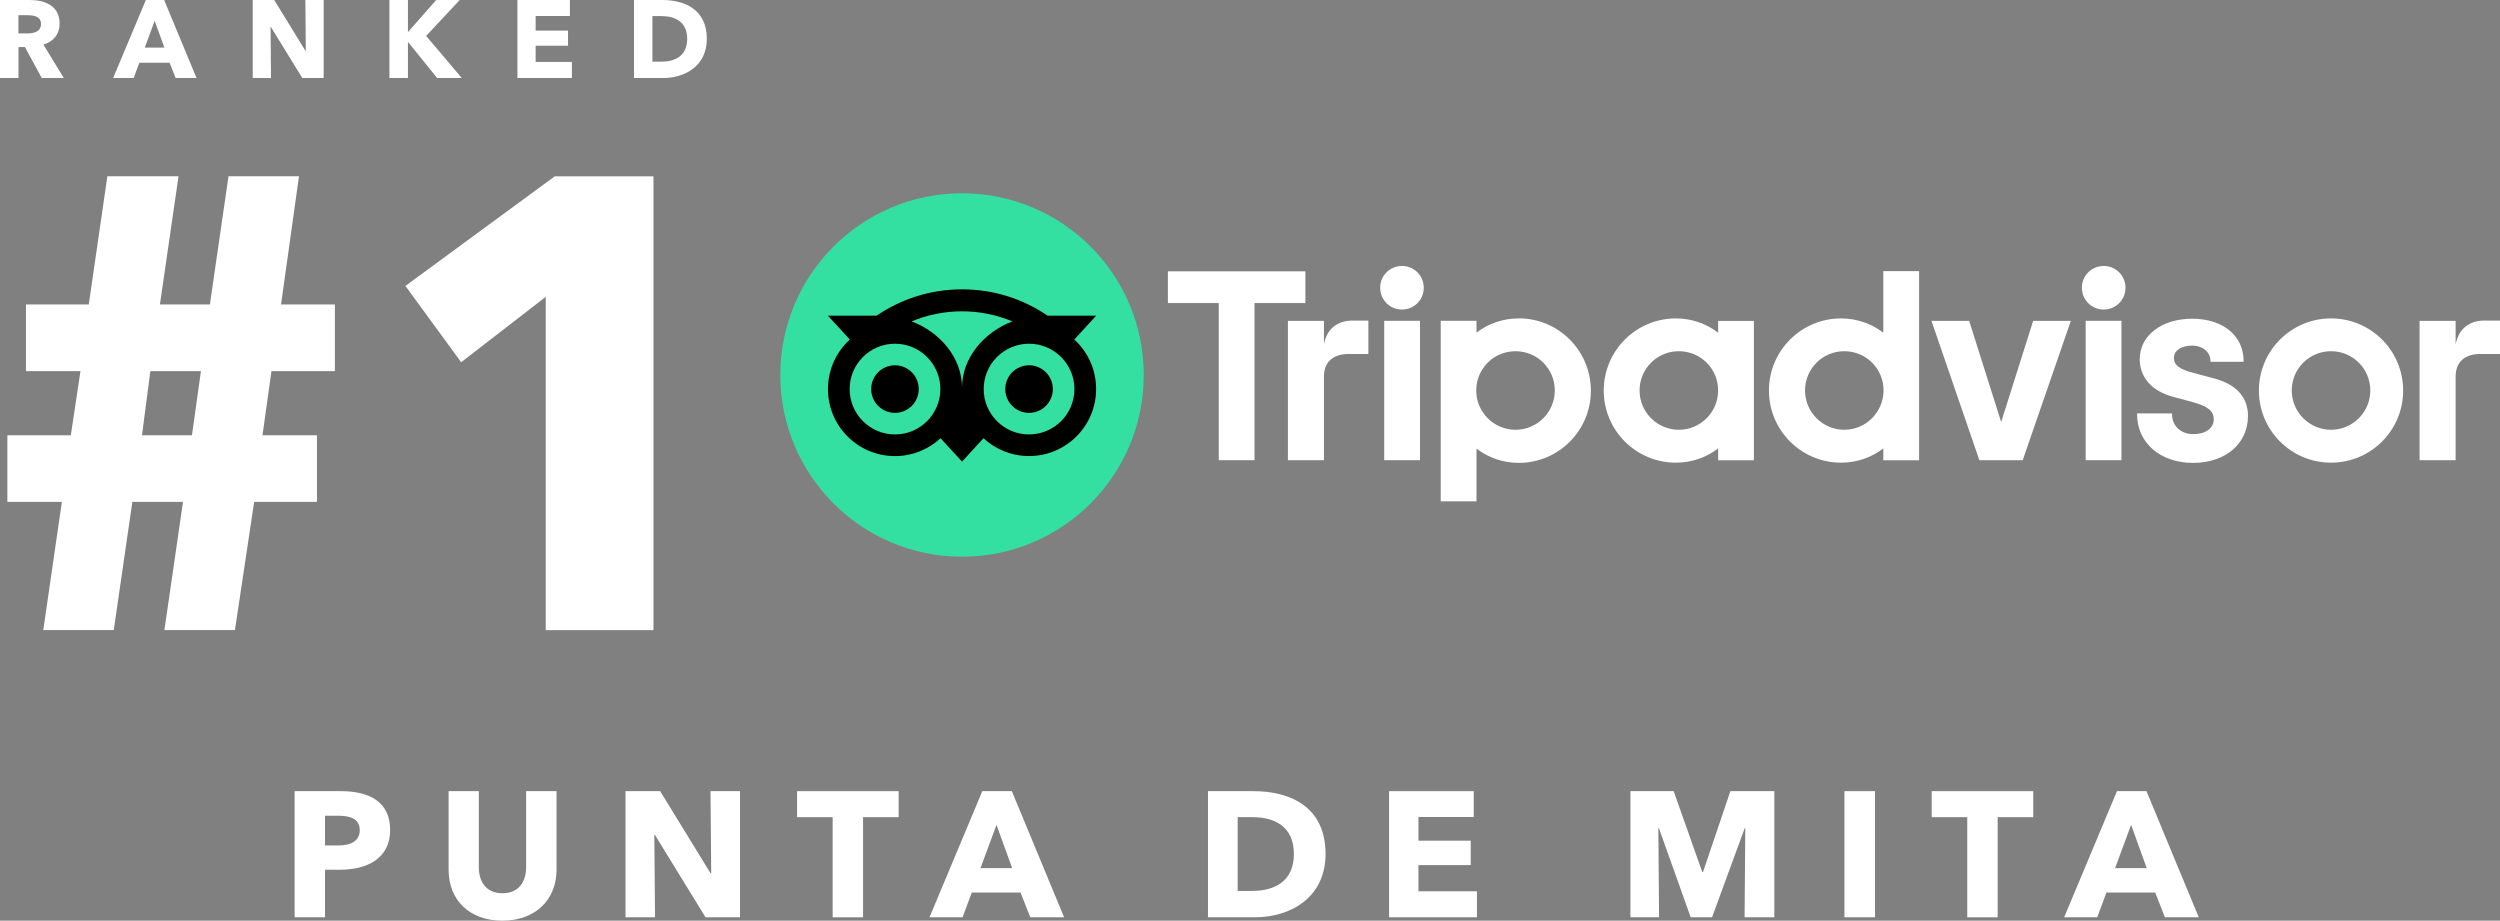
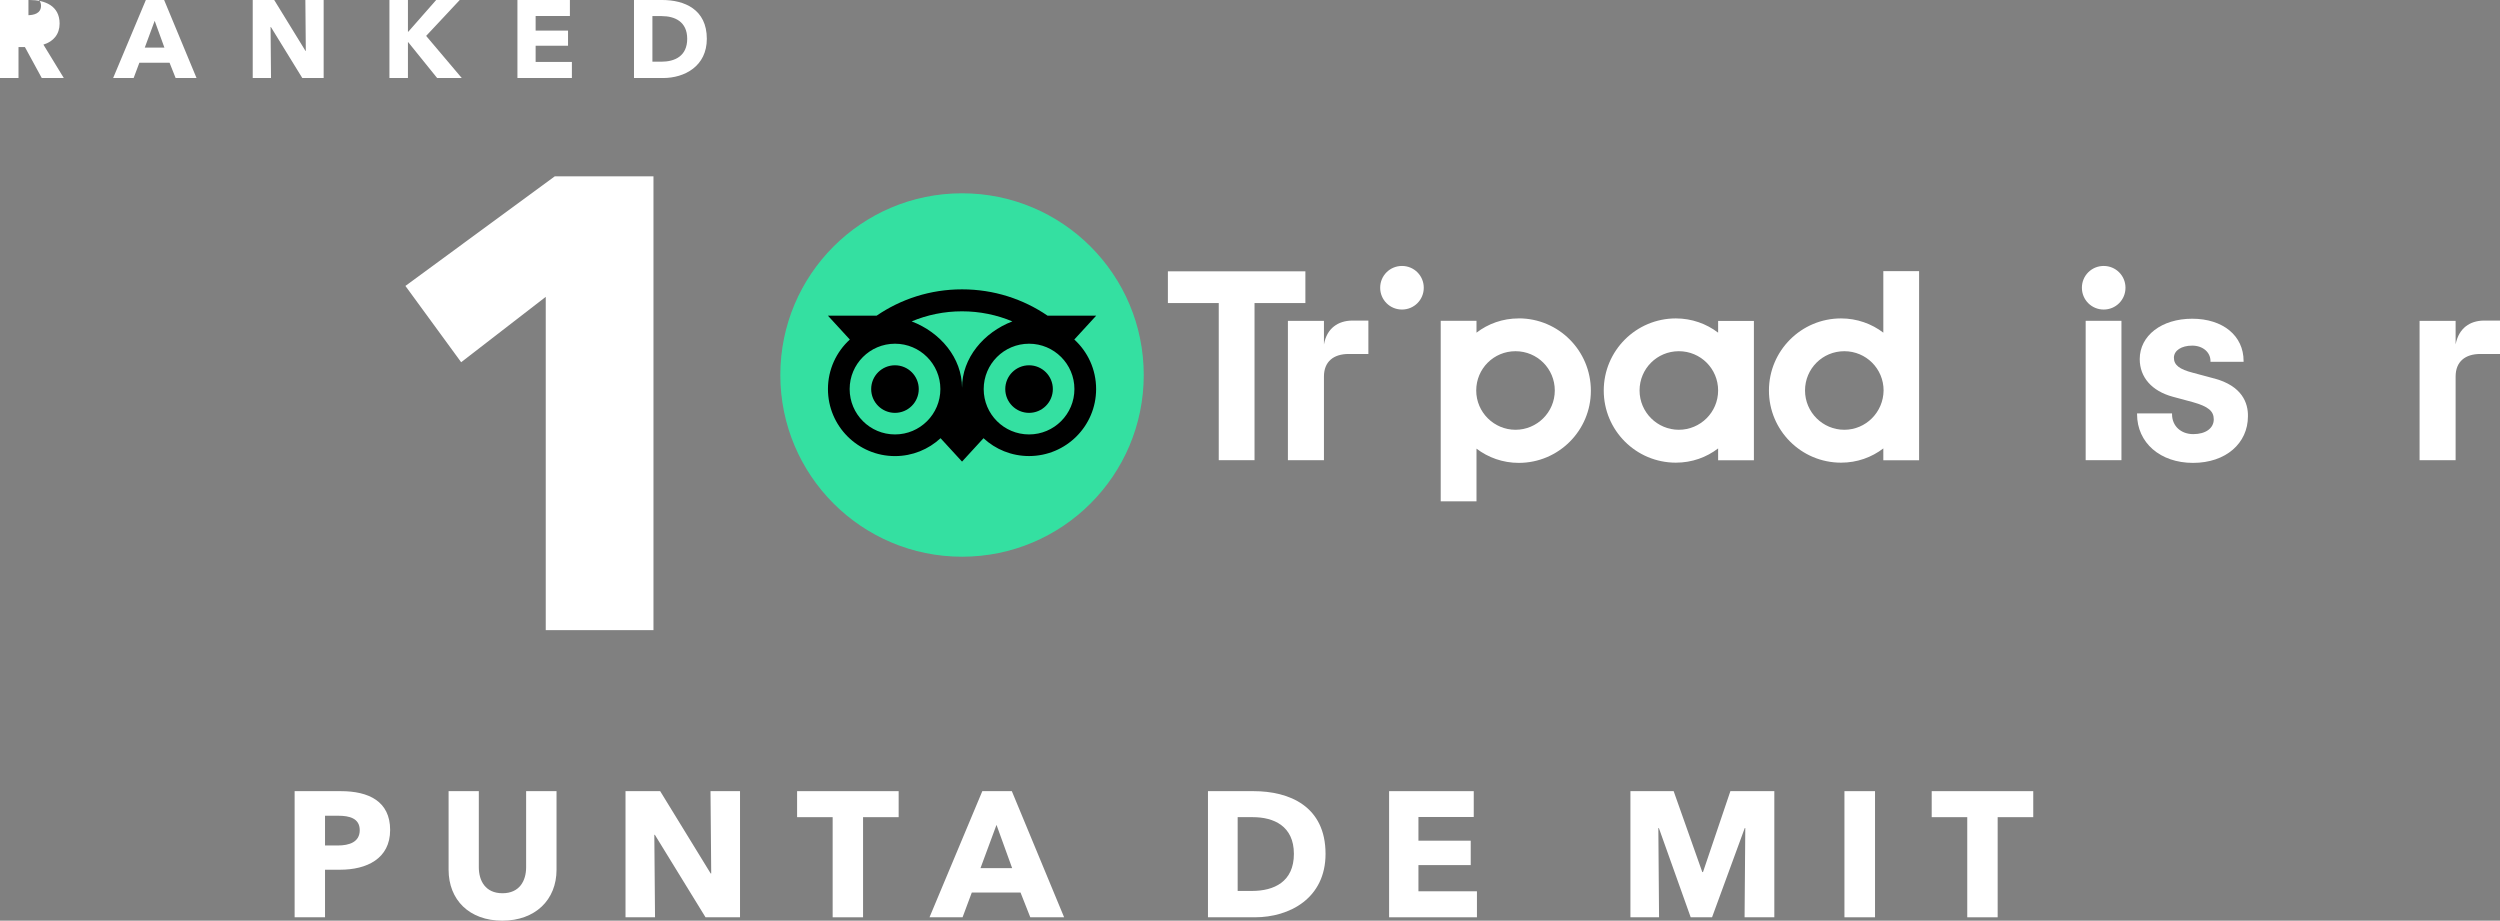
<svg xmlns="http://www.w3.org/2000/svg" id="Capa_2" data-name="Capa 2" viewBox="0 0 563.26 207.43">
  <rect x="0" y="0" width="563.26" height="207.43" fill="#808080" stroke="none" />
  <defs>
    <style>
      .cls-1 {
        fill: #34e0a1;
      }

      .cls-2 {
        fill: #fff;
      }
    </style>
  </defs>
  <g id="bi">
    <g>
      <g>
        <path class="cls-2" d="M76.64,195.95h-3.41v10.72h-6.85v-28.42h10.42c6.21,0,11.1,2.25,11.1,8.75s-5.33,8.95-11.26,8.95ZM76.24,183.79h-3.01v6.7h2.89c2.56,0,4.93-.76,4.93-3.45s-2.36-3.25-4.81-3.25Z" />
        <path class="cls-2" d="M125.39,195.95c0,6.82-4.81,11.48-12.22,11.48s-12.1-4.66-12.1-11.48v-17.7h6.81v17.14c0,3.05,1.48,5.86,5.33,5.86s5.33-2.81,5.33-5.86v-17.14h6.85v17.7Z" />
        <path class="cls-2" d="M158.96,206.67l-11.42-18.59h-.12l.16,18.59h-6.65v-28.42h7.81l11.38,18.55h.12l-.16-18.55h6.65v28.42h-7.77Z" />
        <path class="cls-2" d="M194.45,184.11v22.56h-6.85v-22.56h-8.01v-5.86h22.88v5.86h-8.01Z" />
        <path class="cls-2" d="M232.13,206.67l-2.2-5.58h-10.98l-2.08,5.58h-7.45l11.9-28.42h6.65l11.78,28.42h-7.61ZM224.52,185.83l-3.61,9.76h7.13l-3.53-9.76Z" />
        <path class="cls-2" d="M282.74,206.67h-10.58v-28.42h10.26c8.05,0,16.23,3.37,16.23,14.13,0,10-8.09,14.29-15.91,14.29ZM282.26,184.11h-3.41v16.62h3.25c4.93,0,9.42-2.05,9.42-8.35s-4.57-8.27-9.26-8.27Z" />
        <path class="cls-2" d="M312.97,206.67v-28.42h19.07v5.82h-12.46v5.34h11.78v5.5h-11.78v5.9h13.18v5.86h-19.79Z" />
        <path class="cls-2" d="M393.06,206.67l.16-20.11h-.12l-7.37,20.11h-4.81l-7.17-20.11h-.12l.16,20.11h-6.45v-28.42h9.74l6.45,18.23h.16l6.17-18.23h9.9v28.42h-6.69Z" />
        <path class="cls-2" d="M415.56,206.67v-28.42h6.89v28.42h-6.89Z" />
        <path class="cls-2" d="M450.08,184.11v22.56h-6.85v-22.56h-8.01v-5.86h22.88v5.86h-8.01Z" />
-         <path class="cls-2" d="M487.77,206.67l-2.2-5.58h-10.98l-2.08,5.58h-7.45l11.9-28.42h6.65l11.78,28.42h-7.61ZM480.15,185.83l-3.61,9.76h7.13l-3.53-9.76Z" />
      </g>
      <g>
        <g>
-           <path class="cls-2" d="M61.16,83.62l-2.02,14.44h12.27v15.02h-14.15l-4.33,28.88h-15.89l4.19-28.88h-11.41l-4.19,28.88h-15.88l4.19-28.88H1.66v-15.02h14.3l2.17-14.44H5.85v-15.02h14.15l4.19-28.88h16.03l-4.19,28.88h11.26l4.19-28.88h15.88l-4.04,28.88h12.13v15.02h-14.3ZM33.87,83.62l-1.88,14.44h11.26l2.02-14.44h-11.41Z" />
          <path class="cls-2" d="M122.96,141.97v-75.09l-19.06,14.73-12.56-17.19,33.65-24.69h22.24v102.24h-24.26Z" />
        </g>
        <g>
-           <path class="cls-2" d="M9.41,17.58l-3.8-6.98h-1.44v6.98H0V0h6.7c3.38,0,6.73,1.27,6.73,5.31,0,2.38-1.37,4.05-3.65,4.74l4.59,7.52h-4.96ZM6.41,3.43h-2.26v4.1h2.01c1.39,0,3.08-.35,3.08-2.13,0-1.66-1.54-1.96-2.83-1.96Z" />
+           <path class="cls-2" d="M9.41,17.58l-3.8-6.98h-1.44v6.98H0V0h6.7c3.38,0,6.73,1.27,6.73,5.31,0,2.38-1.37,4.05-3.65,4.74l4.59,7.52h-4.96ZM6.41,3.43h-2.26h2.01c1.39,0,3.08-.35,3.08-2.13,0-1.66-1.54-1.96-2.83-1.96Z" />
          <path class="cls-2" d="M39.57,17.58l-1.37-3.45h-6.8l-1.29,3.45h-4.62L32.86,0h4.12l7.3,17.58h-4.72ZM34.85,4.69l-2.23,6.03h4.42l-2.19-6.03Z" />
          <path class="cls-2" d="M68.11,17.58l-7.07-11.49h-.08l.1,11.49h-4.12V0h4.84l7.05,11.47h.07l-.1-11.47h4.12v17.58h-4.82Z" />
          <path class="cls-2" d="M98.49,17.58l-6.53-8.09h-.05v8.09h-4.17V0h4.17v7.15h.08l6.28-7.15h5.31l-7.57,8.09,8.02,9.48h-5.54Z" />
          <path class="cls-2" d="M116.58,17.58V0h11.82v3.6h-7.72v3.3h7.3v3.4h-7.3v3.65h8.17v3.62h-12.26Z" />
          <path class="cls-2" d="M149.39,17.58h-6.55V0h6.36c4.99,0,10.05,2.09,10.05,8.74,0,6.18-5.01,8.84-9.86,8.84ZM149.1,3.62h-2.11v10.28h2.01c3.05,0,5.83-1.27,5.83-5.16s-2.83-5.11-5.74-5.11Z" />
        </g>
        <g>
          <g>
            <circle class="cls-1" cx="216.75" cy="84.49" r="40.94" />
            <path d="M242.04,76.5l4.94-5.38h-10.96c-5.49-3.75-12.11-5.93-19.27-5.93s-13.76,2.19-19.24,5.93h-10.98l4.94,5.38c-3.03,2.76-4.93,6.74-4.93,11.16,0,8.34,6.76,15.1,15.1,15.1,3.96,0,7.57-1.53,10.27-4.03l4.84,5.27,4.84-5.27c2.69,2.5,6.3,4.02,10.26,4.02,8.34,0,15.11-6.76,15.11-15.1,0-4.42-1.89-8.4-4.92-11.16h0ZM201.65,97.88c-5.65,0-10.22-4.57-10.22-10.22s4.58-10.22,10.22-10.22,10.22,4.58,10.22,10.22-4.58,10.22-10.22,10.22ZM216.75,87.37c0-6.73-4.89-12.5-11.35-14.96,3.49-1.46,7.32-2.27,11.34-2.27s7.85.81,11.35,2.27c-6.45,2.47-11.34,8.24-11.34,14.96h0ZM231.85,97.88c-5.65,0-10.22-4.57-10.22-10.22s4.58-10.22,10.22-10.22,10.22,4.58,10.22,10.22-4.58,10.22-10.22,10.22ZM231.85,82.3c-2.96,0-5.36,2.4-5.36,5.36s2.4,5.36,5.36,5.36,5.36-2.4,5.36-5.36-2.4-5.36-5.36-5.36h0ZM207,87.66c0,2.96-2.4,5.36-5.36,5.36s-5.36-2.4-5.36-5.36,2.4-5.36,5.36-5.36c2.96,0,5.36,2.4,5.36,5.36Z" />
          </g>
          <g>
            <path class="cls-2" d="M298.29,77.56v-5.27h-8.12v31.4h8.12v-18.85c0-3.39,2.18-5.09,5.58-5.09h4.43v-7.52h-3.76c-2.97.06-5.58,1.64-6.24,5.33Z" />
-             <path class="cls-2" d="M319.93,72.28h-8.06v31.4h8.06v-31.4Z" />
            <path class="cls-2" d="M342.18,71.74c-3.64,0-6.91,1.21-9.52,3.21v-2.67h-8.06v40.68h8.06v-11.88c2.61,2,5.94,3.21,9.52,3.21,8.97,0,16.25-7.27,16.25-16.25,0-9.03-7.27-16.31-16.25-16.31ZM341.45,96.83c-4.85,0-8.85-3.94-8.85-8.85s3.94-8.85,8.85-8.85,8.85,3.94,8.85,8.85c0,4.91-4,8.85-8.85,8.85Z" />
            <path class="cls-2" d="M498.82,85.26l-4.73-1.27c-3.09-.79-4.3-1.76-4.3-3.39s1.7-2.73,4.12-2.73,4.12,1.52,4.12,3.46v.18h7.46v-.18c0-5.7-4.67-9.52-11.58-9.52s-11.82,3.82-11.82,9.09c0,4.12,2.73,7.21,7.46,8.49l4.49,1.21c3.46.97,4.73,2,4.73,3.88,0,2-1.82,3.33-4.61,3.33s-4.79-1.82-4.79-4.49v-.18h-7.88v.18c0,6.43,5.21,10.97,12.61,10.97s12.37-4.43,12.37-10.49c.06-2.97-1.27-6.85-7.64-8.55Z" />
            <path class="cls-2" d="M387.1,74.95c-2.61-2-5.94-3.21-9.52-3.21-8.97,0-16.25,7.27-16.25,16.25s7.27,16.25,16.25,16.25c3.64,0,6.91-1.21,9.52-3.21v2.67h8.06v-31.4h-8.06v2.67ZM378.25,96.83c-4.85,0-8.85-3.94-8.85-8.85s3.94-8.85,8.85-8.85,8.85,3.94,8.85,8.85-4,8.85-8.85,8.85Z" />
            <path class="cls-2" d="M424.32,74.95c-2.61-2-5.94-3.21-9.52-3.21-8.97,0-16.25,7.27-16.25,16.25s7.27,16.25,16.25,16.25c3.64,0,6.91-1.21,9.52-3.21v2.67h8.06v-42.62h-8.06v13.88ZM415.53,96.83c-4.85,0-8.85-3.94-8.85-8.85s3.94-8.85,8.85-8.85,8.85,3.94,8.85,8.85c-.06,4.91-4,8.85-8.85,8.85Z" />
            <path class="cls-2" d="M477.97,72.28h-8.06v31.4h8.06v-31.4Z" />
-             <path class="cls-2" d="M525.19,71.74c-8.97,0-16.25,7.27-16.25,16.25s7.27,16.25,16.25,16.25,16.25-7.27,16.25-16.25-7.27-16.25-16.25-16.25ZM525.19,96.83c-4.85,0-8.85-3.94-8.85-8.85s3.94-8.85,8.85-8.85,8.85,3.94,8.85,8.85c0,4.91-4,8.85-8.85,8.85Z" />
            <path class="cls-2" d="M553.26,77.56v-5.27h-8.12v31.4h8.12v-18.85c0-3.39,2.18-5.09,5.58-5.09h4.43v-7.52h-3.76c-2.97.06-5.52,1.64-6.24,5.33Z" />
            <path class="cls-2" d="M294.11,61.13h-30.98v7.15h11.46v35.4h8.06v-35.4h11.46v-7.15h0Z" />
-             <path class="cls-2" d="M450.87,95.08l-7.21-22.79h-8.49l10.79,31.4h9.76l10.85-31.4h-8.49l-7.21,22.79Z" />
            <path class="cls-2" d="M315.87,69.74c2.73,0,4.91-2.18,4.91-4.91s-2.18-4.91-4.91-4.91-4.91,2.18-4.91,4.91,2.18,4.91,4.91,4.91Z" />
            <path class="cls-2" d="M473.97,69.74c2.73,0,4.91-2.18,4.91-4.91s-2.18-4.91-4.91-4.91-4.91,2.18-4.91,4.91c0,2.73,2.18,4.91,4.91,4.91Z" />
          </g>
        </g>
      </g>
    </g>
  </g>
</svg>